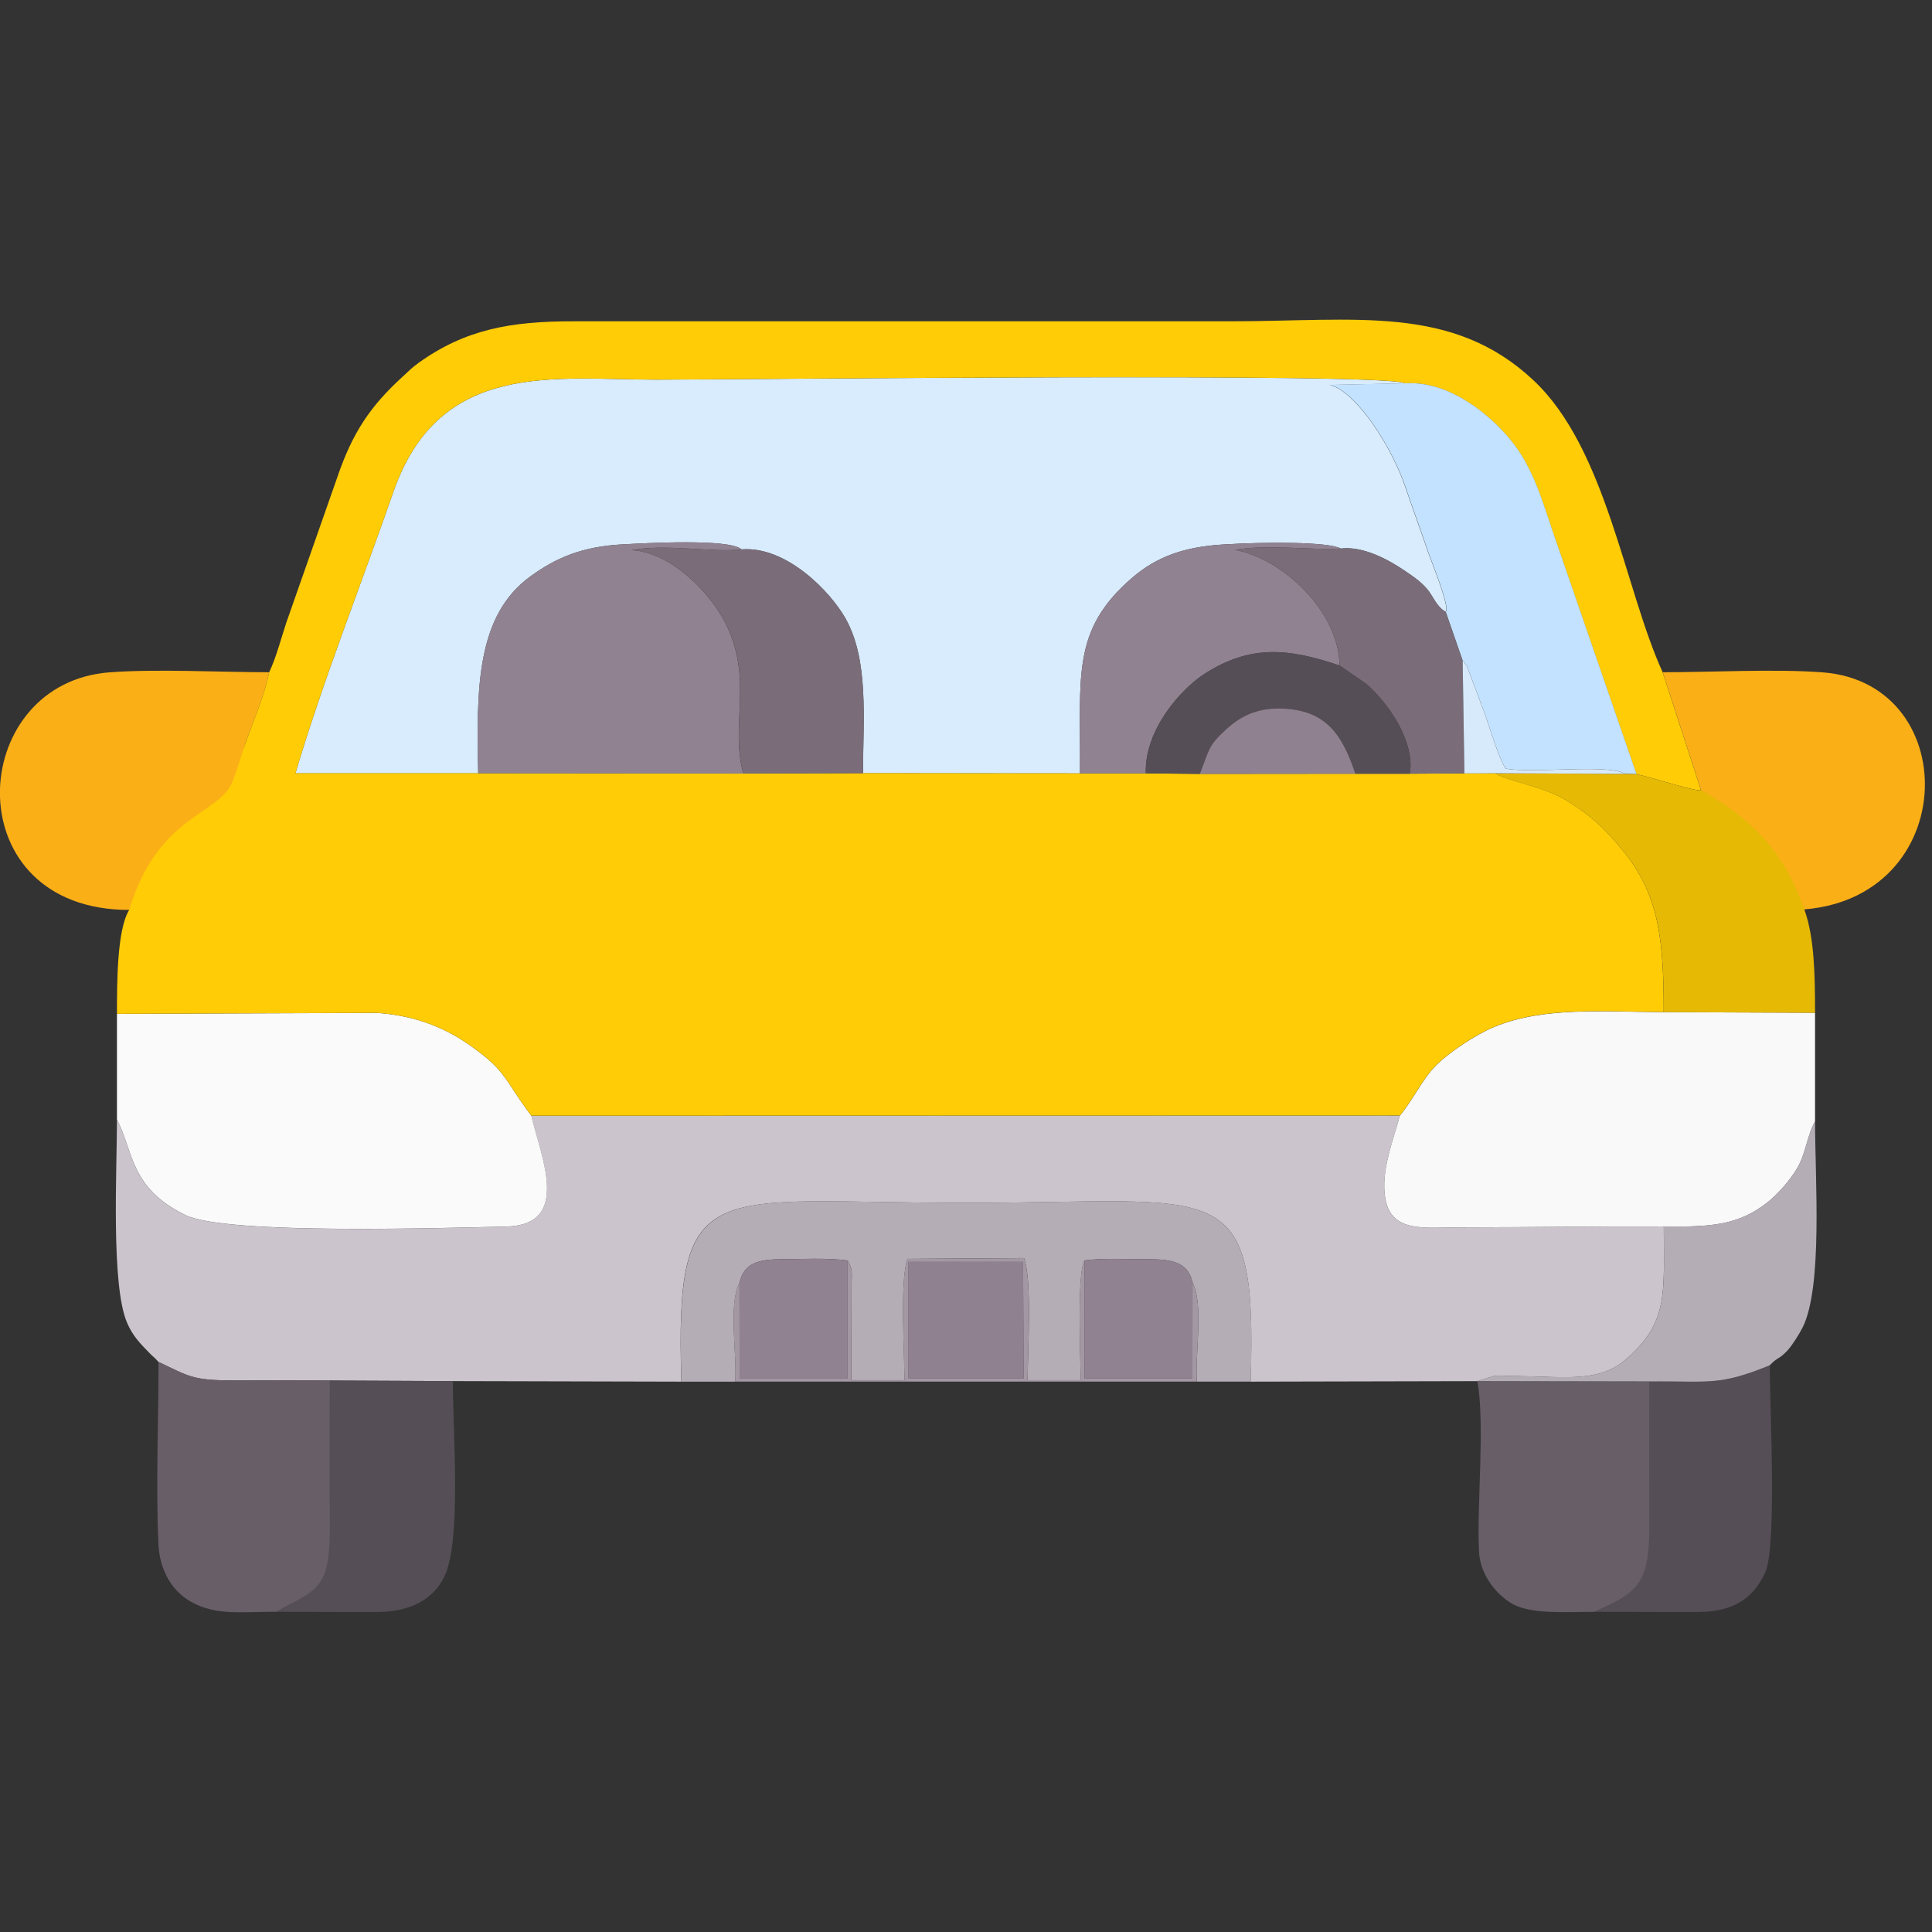
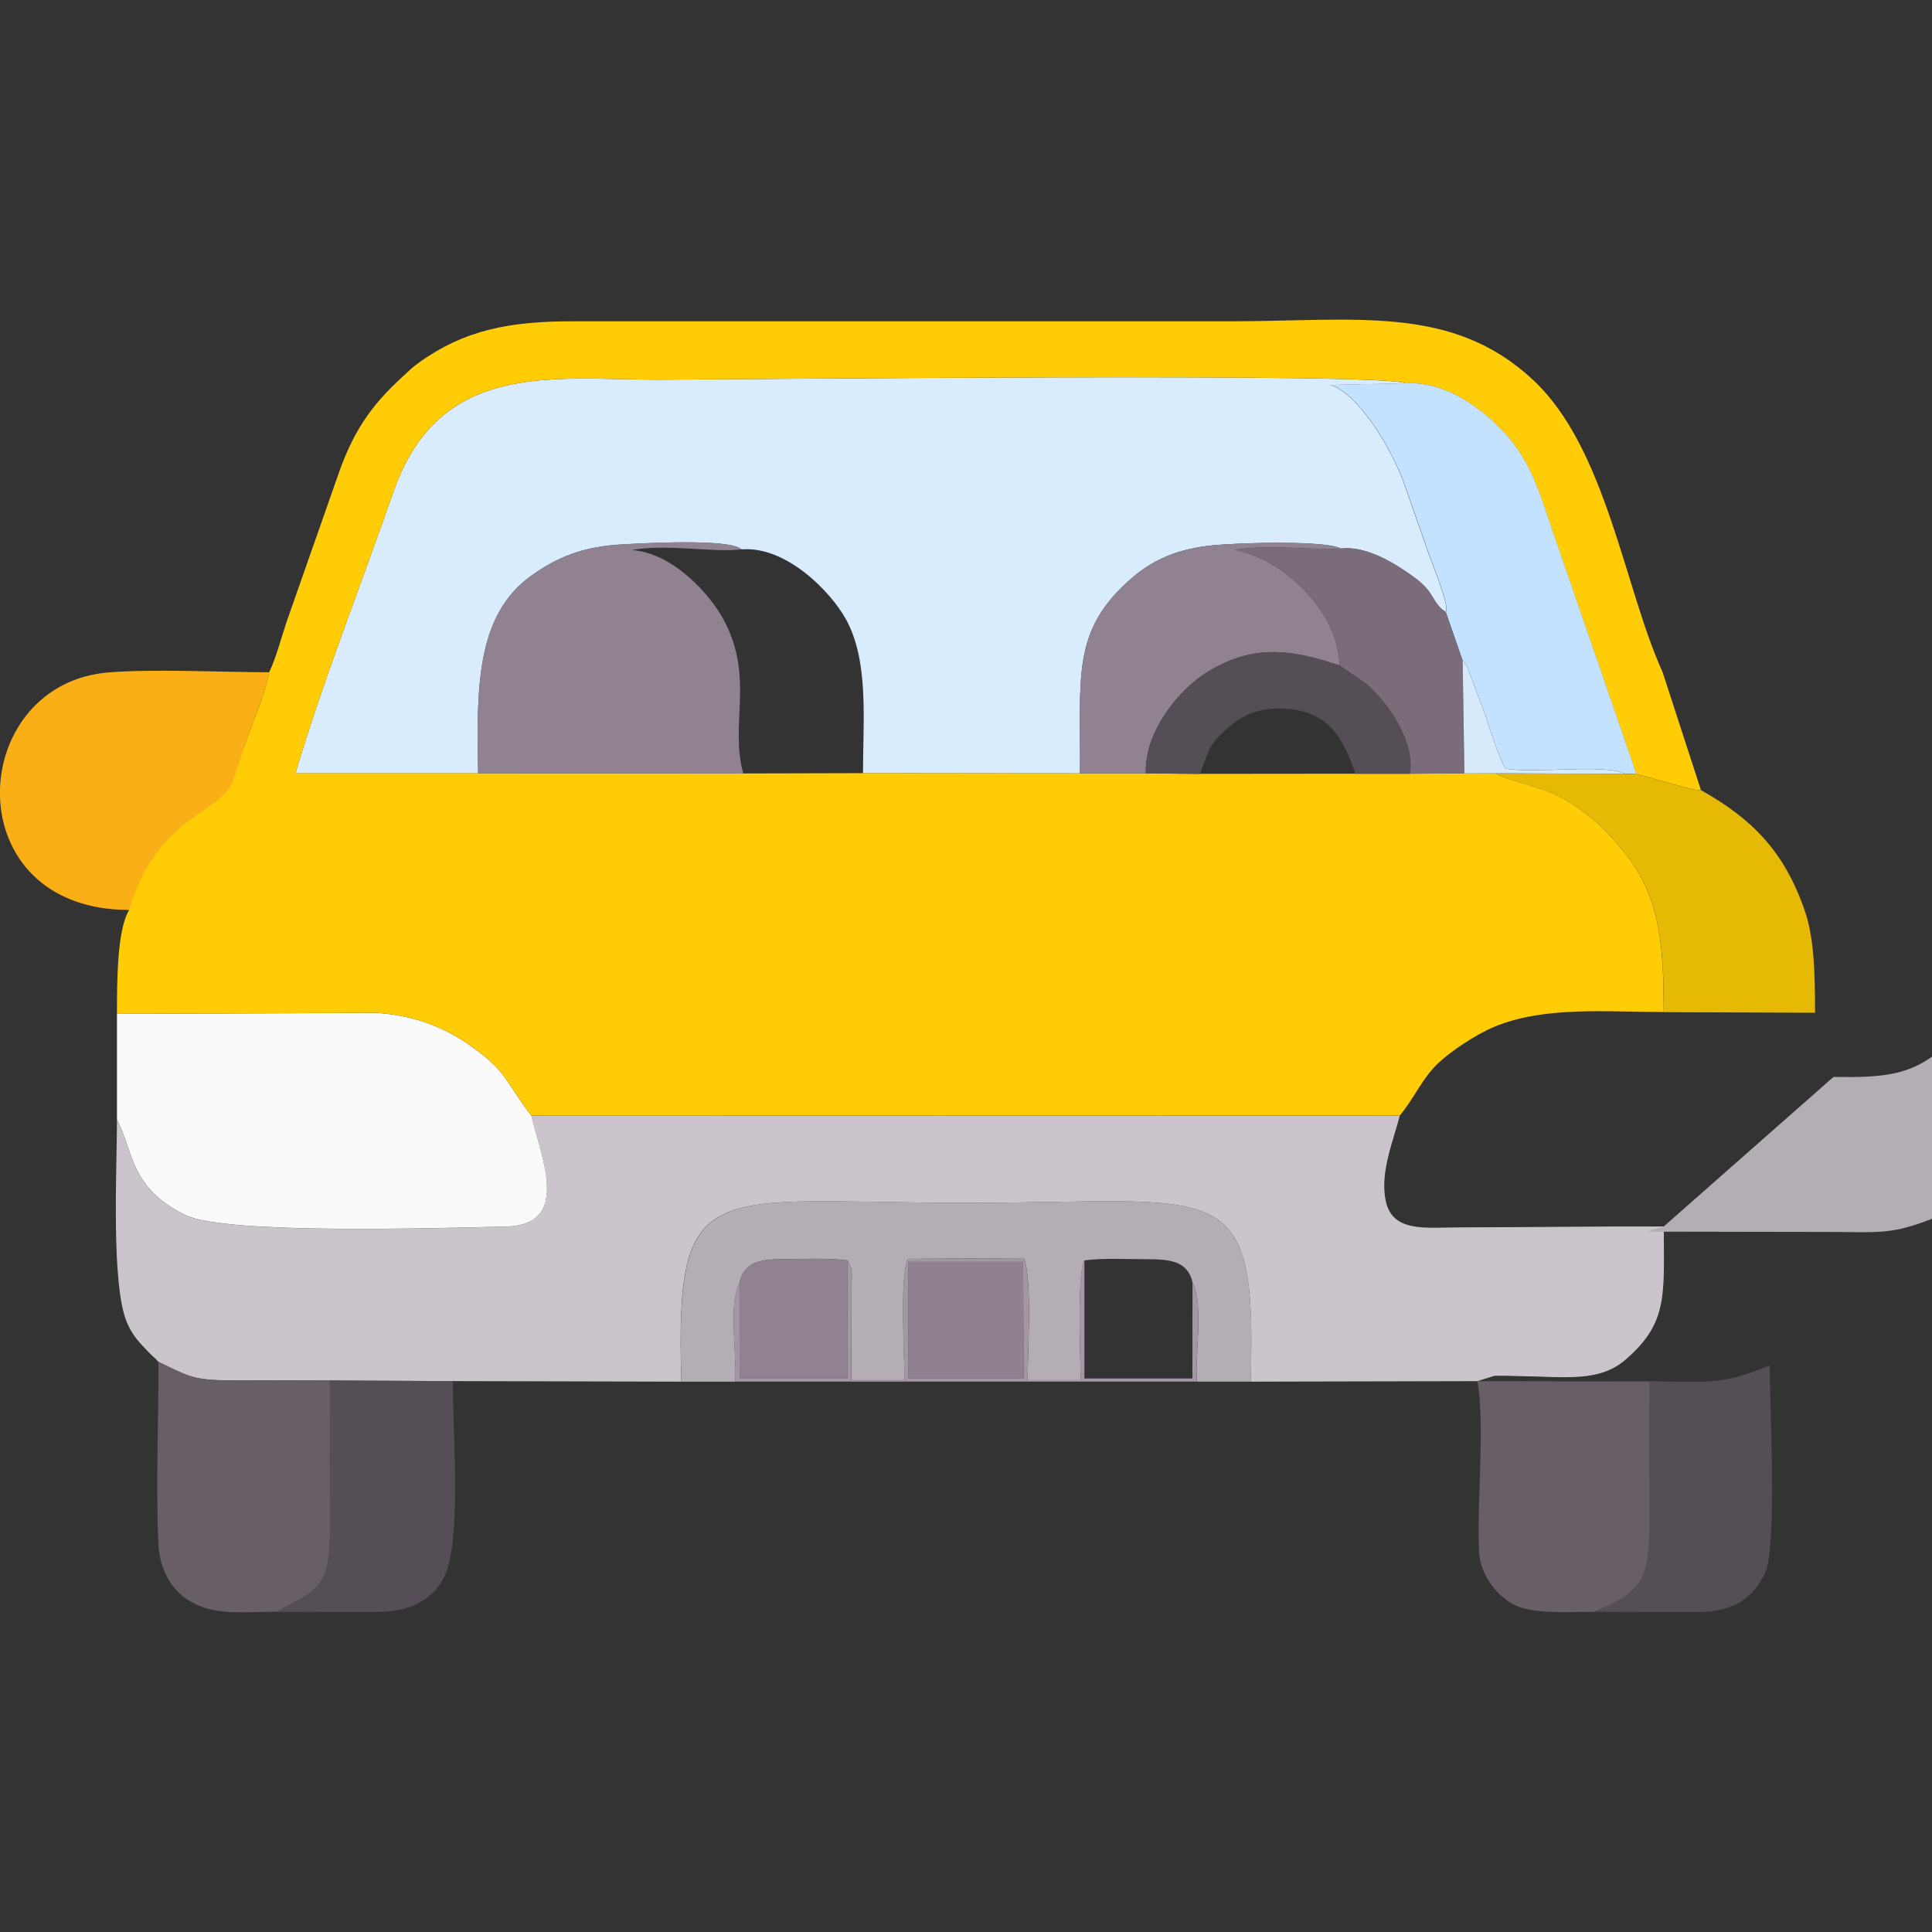
<svg xmlns="http://www.w3.org/2000/svg" id="_Слой_1" data-name=" Слой 1" viewBox="0 0 384.05 384.05">
  <rect x="0" y="0" width="384.05" height="384.05" fill="#333333" stroke="none" />
  <defs>
    <style>
      .cls-1 {
        fill: #fbaf17;
      }

      .cls-1, .cls-2, .cls-3, .cls-4, .cls-5, .cls-6, .cls-7, .cls-8, .cls-9, .cls-10, .cls-11, .cls-12, .cls-13, .cls-14, .cls-15, .cls-16, .cls-17 {
        fill-rule: evenodd;
        stroke-width: 0px;
      }

      .cls-2 {
        fill: #b4adb6;
      }

      .cls-3 {
        fill: #c3e2ff;
      }

      .cls-4 {
        fill: #fbfafb;
      }

      .cls-5 {
        fill: #918291;
      }

      .cls-6 {
        fill: #685e68;
      }

      .cls-7 {
        fill: #faf9fa;
      }

      .cls-8 {
        fill: #cbc4cc;
      }

      .cls-9 {
        fill: #d6eafc;
      }

      .cls-10 {
        fill: #908190;
      }

      .cls-11 {
        fill: #675e67;
      }

      .cls-12 {
        fill: #d8ecfd;
      }

      .cls-13 {
        fill: #a397a3;
      }

      .cls-14 {
        fill: #554e56;
      }

      .cls-15 {
        fill: #ffcc06;
      }

      .cls-16 {
        fill: #7a6d79;
      }

      .cls-17 {
        fill: #e6b905;
      }
    </style>
  </defs>
  <path class="cls-12" d="M95.06,153.71c-.38-17.21-.28-31.39,10.38-39.14,5.14-3.73,10.35-5.94,18.36-6.36,4.47-.23,21.24-1.19,23.62,1,8.87-.71,17.67,8.38,20.69,13.8,4.65,8.34,3.44,19.99,3.44,30.69l43.13.03c.17-19.32-1.8-28.38,10.35-38.86,4.89-4.21,10.34-6.16,18.05-6.63,8.83-.55,21.14-.53,23.45.8,4.53-.54,9.61,2.33,12.54,4.3,1.73,1.17,3.22,2.16,4.55,3.68s1.82,3.47,3.75,4.61c.92-.85-2.99-10.38-3.43-11.67-1.57-4.61-3.08-8.71-4.66-13.34-2.45-7.18-9.27-18.49-14.88-20.1l14.87-.31c-2.8-2.2-133.28-.74-148.77-.74-20.37,0-43.15-3.99-52.32,22.35-6.33,18.2-14.09,37.76-19.45,55.9h36.33,0Z" />
  <path class="cls-8" d="M23.25,222.55c0,9.91-1.21,32.83,1.99,40.35,1.11,2.61,2.46,3.99,4.46,6.05.83.86.97.81,1.8,1.78,6.18,2.92,6.74,3.67,14.99,3.68,6.35,0,12.7-.06,19.05.02l24.47.11,45.43.11c-1.3-41.63,5.39-35.54,56.58-35.54s57.88-6.12,56.58,35.54l45.09-.1,3.31-1.04c.94-.1,3.44.02,4.53.03,9.83.12,16.36,1.34,21.76-3.39,8.39-7.37,7.44-12.85,7.44-26.35-13.49-.04-26.96.17-40.45.18-6.99,0-13.59,1.14-14.87-5.5-1.08-5.63,1.67-12.03,2.85-16.72l-172.65.04c1.85,7.98,8.12,21.75-5.06,22.03-11.58.24-55.51,1.71-63.69-2.28-11.13-5.41-10.32-12.74-13.62-18.99h0Z" />
-   <path class="cls-7" d="M278.27,221.75c-1.19,4.69-3.94,11.09-2.85,16.72,1.28,6.64,7.88,5.51,14.87,5.5,13.49,0,26.96-.22,40.45-.18,9.6.16,14.9-.28,20.66-4.82,2.02-1.6,4.5-4.42,5.89-6.81,1.68-2.88,1.97-6.59,3.51-9.23v-21.61l-30.08-.12c-11.65-.04-23.83-1.15-33.67,2.93-3.88,1.61-9.05,5.15-11.35,7.42-3.05,2.99-4.39,6.49-7.42,10.21h-.01Z" />
  <path class="cls-4" d="M23.25,222.55c3.3,6.25,2.49,13.57,13.62,18.99,8.19,3.98,52.12,2.51,63.69,2.28,13.18-.27,6.91-14.05,5.06-22.03-5.46-7.25-4.83-8.75-11.95-13.82-5.02-3.58-10.93-6.07-18.69-6.62l-51.73.19v21.02h0Z" />
  <path class="cls-1" d="M29.68,180.88c5.74-19.1,16.04-18.78,18.62-25.7.97-2.61-.42-4.78.45-7.3,1.47-4.28,3.88-9.78,4.76-14.25-9.79,0-22.28-.69-31.74.02-13.75,1.03-21.4,12.01-21.77,23.12v1.66c.37,11.41,8.49,22.45,25.68,22.45h4Z" />
  <path class="cls-15" d="M53.51,133.63c-.87,4.46-3.29,9.96-4.76,14.25-.86,2.52-1.47,4.7-2.45,7.3-2.59,6.92-14.89,6.6-20.62,25.7-2.41,3.9-2.43,14.25-2.43,20.65l51.73-.19c7.76.55,13.67,3.05,18.69,6.62,7.11,5.07,6.49,6.56,11.95,13.82l172.65-.04c3.03-3.72,4.37-7.21,7.42-10.21,2.31-2.27,7.47-5.81,11.35-7.42,9.84-4.09,22.02-2.97,33.67-2.93,0-13.91-.79-23.33-8.23-32.25-3.39-4.06-5.58-6.32-10.69-9.58-4.83-3.09-11.92-3.97-14.59-5.65l-6.12.03-10.86.07h-10.8l-30.94.03-10.74-.1h-13.07l-43.13-.04-23.79.06-52.7-.05h-36.31c5.36-18.13,13.12-37.69,19.45-55.89,9.17-26.34,31.95-22.35,52.32-22.35,15.49,0,145.98-1.45,148.77.74,9.12-.57,17.11,6.64,20.73,10.95,5.04,5.99,6.64,12.99,9.55,21.19l15.72,45.54c3.06.63,11.68,3.51,12.84,3.18l-7.62-23.44c-7.61-16.72-11.17-44.45-25.69-58.04-16.13-15.11-35.23-11.71-60.28-11.71H114.02c-12.48-.02-21.53,1.61-30.77,8.23-1.42,1.02-1.83,1.51-3.22,2.78-6.39,5.83-9.96,11.09-12.99,20.02l-10.13,28.88c-1.02,3.08-1.99,6.87-3.4,9.85h0Z" />
  <path class="cls-2" d="M135.45,274.65h10.7c.38-5.76-1.42-15.19.86-19.7.86-3.92,3.9-4.61,8.23-4.64,4.35-.03,8.98-.29,13.25.24,1.14,1.98.8,2.45.79,5.3l-.04,18.51h10.56c0-5.54-.95-19.73.59-24.12l23.18-.16c1.65,4.56.71,18.74.71,24.28h10.55c0-3.4-.81-21.12.75-23.82,4.03-.5,8.37-.22,12.48-.23,4.6,0,8.05.41,9,4.62,2.26,4.53.48,13.93.86,19.71h10.7c1.3-41.66-5.52-35.54-56.58-35.54s-57.88-6.09-56.58,35.54h0Z" />
  <path class="cls-5" d="M95.06,153.71l52.7.05c-2.73-9.62,2.12-18.72-3.62-30.02-2.82-5.56-10.43-13.9-18.61-14.39,7.07-1.3,16,.53,21.88-.14-2.38-2.19-19.15-1.24-23.62-1-8.01.42-13.22,2.62-18.36,6.36-10.66,7.75-10.77,21.93-10.38,39.14h0Z" />
  <path class="cls-3" d="M287.39,121.63l3.37,9.71c.15.15.35.18.41.47s.31.36.39.47l3.72,9.91c.91,2.72,2.66,8.47,4.02,10.59,5.66,1.04,20.02-1.01,23.78,1.04l2.23.05-15.72-45.54c-2.91-8.2-4.51-15.2-9.55-21.19-3.62-4.31-11.62-11.51-20.73-10.95l-14.87.31c5.61,1.62,12.42,12.93,14.88,20.1,1.58,4.63,3.1,8.74,4.66,13.34.44,1.29,4.34,10.82,3.43,11.67h0l-.02.02h0Z" />
-   <path class="cls-1" d="M339.14,159.07c10.08,5.68,12.47,10.03,16.57,21.82,34.05,0,35.32-45.08,6.57-47.24-9.46-.71-21.96-.02-31.76-.02l7.62,23.44,1,2Z" />
  <path class="cls-6" d="M55,320.4c8.09-4.71,12.63-4.23,12.56-17.25-.05-9.57-.01-19.15-.01-28.73-6.35-.08-14.7,0-21.05-.02-8.24,0-8.8-.76-14.99-3.68,0,11.69-.54,24.66-.02,36.19.24,5.3,2.76,9.42,6.5,11.51,4.95,2.77,9.87,1.97,17.02,1.97h0Z" />
  <path class="cls-11" d="M316.98,320.4c8.68-3.88,12.91-5.69,12.87-17.25-.04-9.51-.01-19.03-.01-28.54l-36.14-.06c1.51,9.02-.15,24.02.3,33.89.22,4.74,3.68,8.8,6.79,10.46,3.8,2.03,10.39,1.51,16.19,1.51h0Z" />
  <path class="cls-17" d="M330.72,201.2l30.08.12c0-7.74-.15-14.99-2.09-20.43-4.1-11.78-10.49-18.14-20.57-23.82-1.16.34-9.78-2.55-12.84-3.18l-2.23-.05-25.85-.12c2.67,1.68,9.76,2.56,14.59,5.65,5.11,3.27,7.3,5.52,10.69,9.58,7.44,8.92,8.23,18.34,8.23,32.25h0Z" />
  <path class="cls-5" d="M214.69,153.73h13.07c-.26-8.7,7.02-16.81,11.77-19.84,9.05-5.77,16.57-5.05,26.75-1.6-.09-10.67-11.24-21.24-20.83-22.99,6.89-1.15,14.34.08,21.08-.26-2.31-1.33-14.62-1.35-23.45-.8-7.71.48-13.16,2.42-18.05,6.63-12.15,10.47-10.18,19.54-10.35,38.86h0Z" />
  <path class="cls-14" d="M55,320.4c6.67,0,13.38.07,20.05.04,6.52-.04,11.06-2.5,13.26-6.99,3.47-7.11,1.71-28.53,1.71-38.91l-24.47-.11c0,9.57-.04,19.15.01,28.73.07,13.02-2.46,12.54-10.56,17.25h0Z" />
  <path class="cls-14" d="M327.84,274.61c0,9.51-.03,19.03.01,28.54.05,11.56-2.18,13.37-10.87,17.25,6.86,0,13.75.07,20.6.04,7.11-.04,10.91-2.78,13.27-7.73,2.43-5.08.95-33.03.95-41.29-10.07,4.1-11.84,3.13-23.96,3.2h0Z" />
-   <path class="cls-16" d="M147.77,153.76l23.79-.06c0-10.7,1.21-22.35-3.44-30.69-3.02-5.42-11.82-14.51-20.69-13.8-5.88.67-14.81-1.15-21.88.14,8.18.49,15.79,8.83,18.61,14.39,5.74,11.3.89,20.4,3.62,30.02h0Z" />
-   <path class="cls-2" d="M330.74,243.79c0,13.5.95,18.99-7.44,26.35-5.39,4.73-11.93,3.51-21.76,3.39-1.09,0-3.59-.13-4.53-.03l-3.31,1.04,34.14.06c12.12-.07,13.88.91,23.96-3.2,1.49-1.62,1.86-1.14,3.54-2.97.91-.99,2.32-3.23,2.98-4.53,4.06-8.1,2.48-29.61,2.48-40.98-1.54,2.65-1.84,6.35-3.51,9.23-1.39,2.38-3.87,5.21-5.89,6.81-5.76,4.54-11.06,4.98-20.66,4.82h0Z" />
+   <path class="cls-2" d="M330.74,243.79l-3.31,1.04,34.14.06c12.12-.07,13.88.91,23.96-3.2,1.49-1.62,1.86-1.14,3.54-2.97.91-.99,2.32-3.23,2.98-4.53,4.06-8.1,2.48-29.61,2.48-40.98-1.54,2.65-1.84,6.35-3.51,9.23-1.39,2.38-3.87,5.21-5.89,6.81-5.76,4.54-11.06,4.98-20.66,4.82h0Z" />
  <path class="cls-16" d="M266.29,132.29l5.24,3.61c4.56,3.92,9.79,11.62,8.71,17.91l10.86-.07-.35-22.4-3.37-9.71c-1.94-1.14-2.43-3.09-3.75-4.61-1.33-1.53-2.82-2.51-4.55-3.68-2.92-1.97-8.01-4.84-12.54-4.3-6.75.35-14.2-.89-21.08.26,9.59,1.75,20.74,12.31,20.83,22.99h0Z" />
  <path class="cls-14" d="M227.77,153.74l10.74.1c1.92-4.77,1.52-5.5,5.32-8.93,2.73-2.46,5.89-4.11,10.46-4.07,9.66.08,12.65,5.68,15.16,12.97h10.8c1.08-6.29-4.15-13.99-8.71-17.91l-5.24-3.61c-10.18-3.45-17.7-4.17-26.75,1.6-4.75,3.03-12.04,11.14-11.77,19.85h-.01Z" />
  <polygon class="cls-10" points="180.59 273.98 203.49 273.98 203.37 250.84 180.56 250.84 180.59 273.98 180.59 273.98" />
  <path class="cls-5" d="M147,254.95l.02,19.08h21.47v-23.47c-4.27-.53-8.9-.27-13.25-.24-4.34.03-7.38.72-8.23,4.64h-.01Z" />
-   <path class="cls-5" d="M237.05,254.94c-.95-4.21-4.4-4.63-9-4.62-4.11,0-8.45-.26-12.48.23v23.47h21.47l.02-19.09h-.01Z" />
-   <path class="cls-10" d="M238.5,153.84l30.94-.03c-2.51-7.29-5.5-12.89-15.16-12.97-4.58-.04-7.74,1.61-10.46,4.07-3.8,3.43-3.4,4.16-5.32,8.93h0Z" />
  <path class="cls-13" d="M180.56,250.84h22.81l.12,23.14h-22.9l-.02-23.14h0ZM168.49,250.55v23.47h-21.47l-.02-19.08c-2.28,4.5-.48,13.94-.86,19.7h91.77c-.38-5.78,1.41-15.17-.86-19.71l-.02,19.09h-21.47v-23.47c-1.55,2.7-.74,20.42-.74,23.82h-10.55c0-5.54.94-19.73-.71-24.28l-23.18.16c-1.54,4.39-.6,18.58-.59,24.12h-10.56l.04-18.51c0-2.85.36-3.32-.79-5.3h.01Z" />
  <path class="cls-9" d="M291.1,153.74l6.12-.03,25.85.12c-3.76-2.04-18.12,0-23.78-1.04-1.36-2.12-3.11-7.87-4.02-10.59l-3.72-9.91c-.08-.12-.33-.19-.39-.47-.06-.29-.26-.33-.41-.47l.35,22.4h0Z" />
</svg>